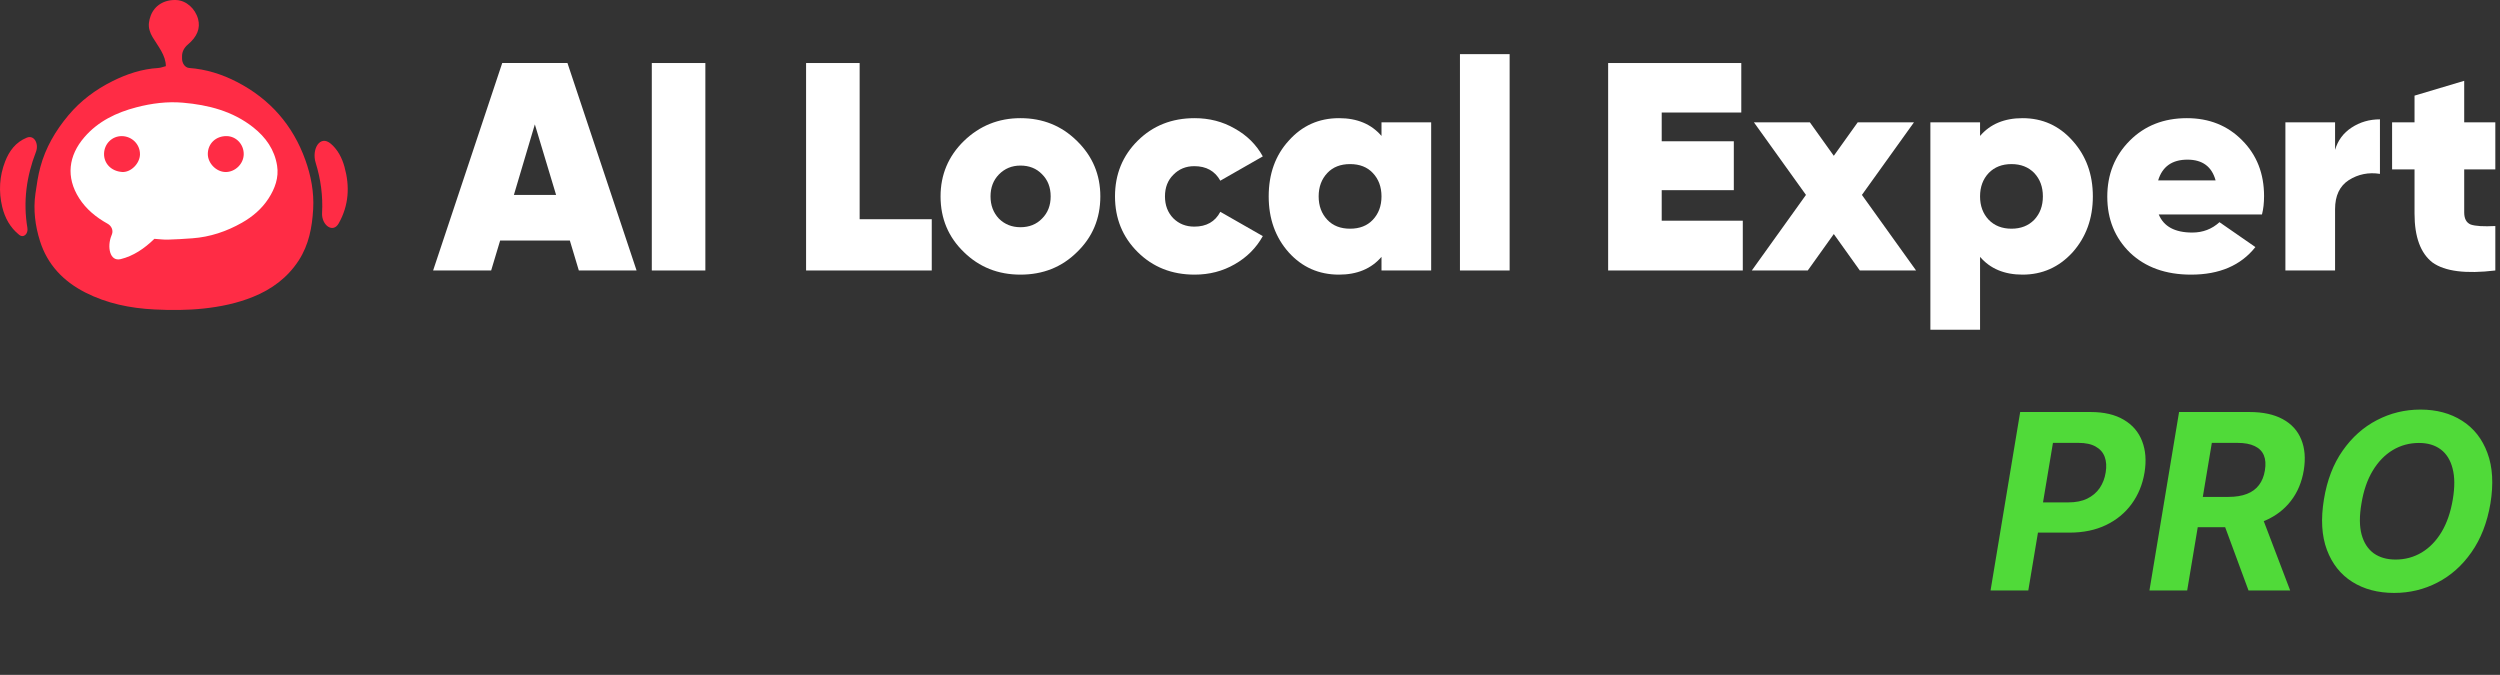
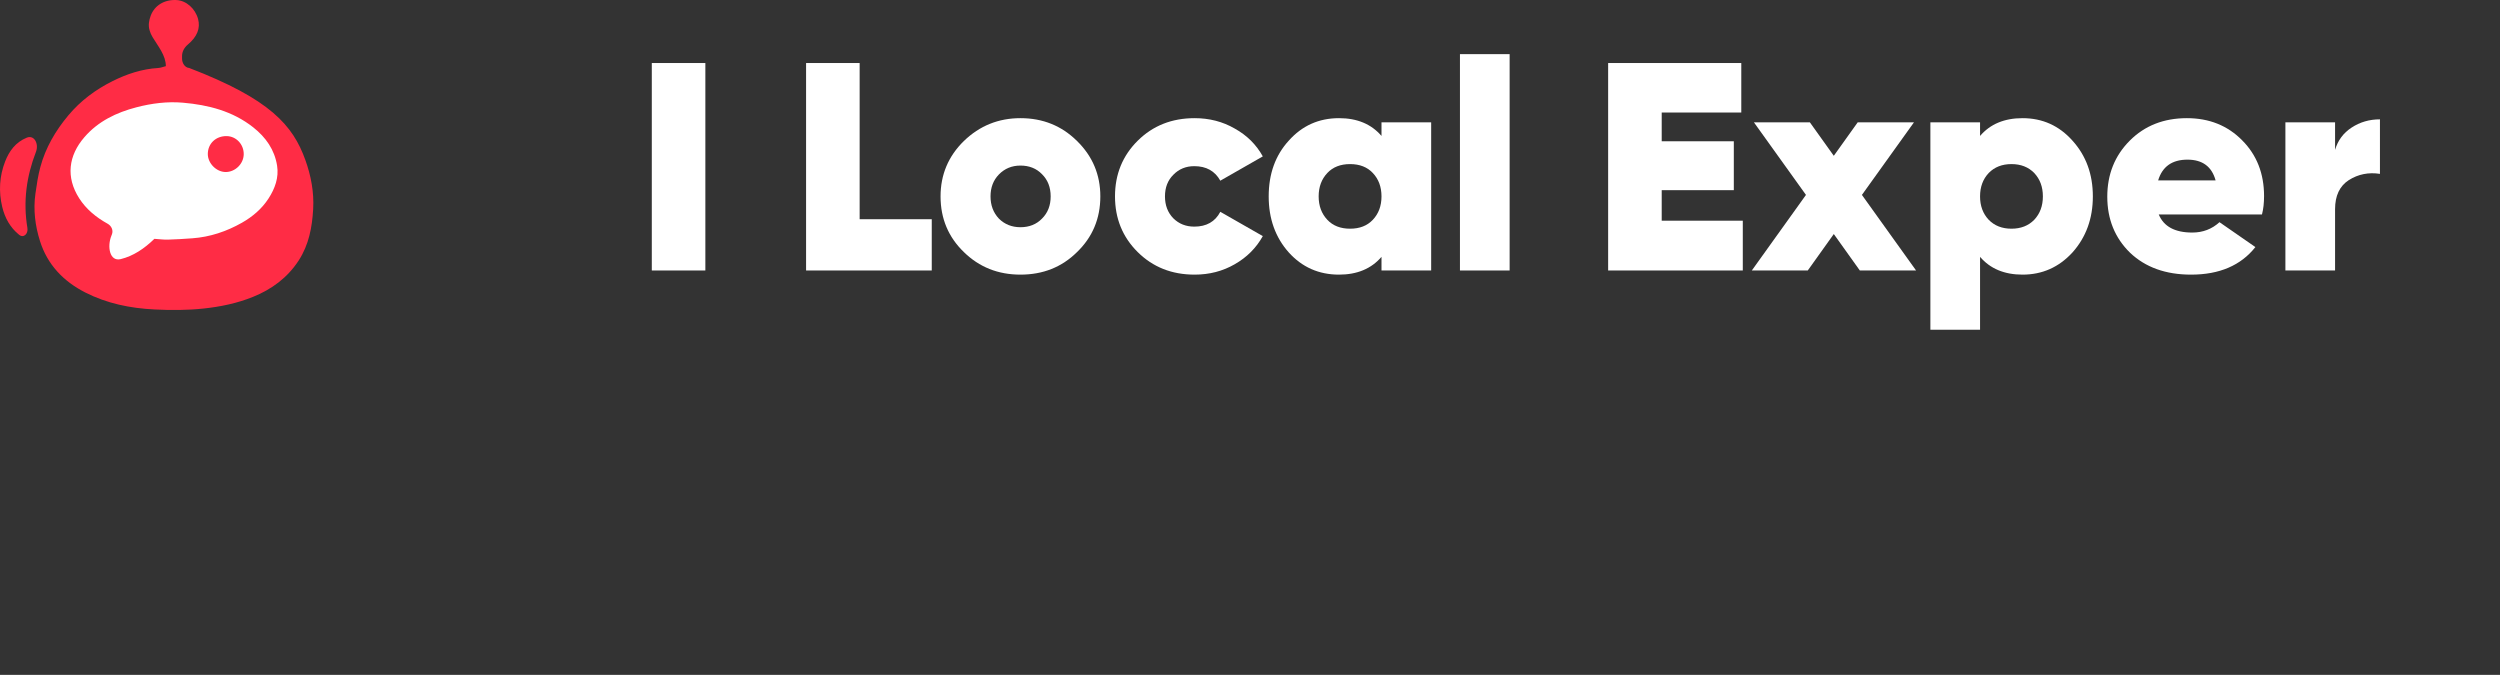
<svg xmlns="http://www.w3.org/2000/svg" width="326" height="88" viewBox="0 0 326 88" fill="none">
  <rect x="0" y="0" width="326" height="88" fill="#333333" stroke="none" />
-   <path d="M83.009 35.271H75.479L74.308 31.368H65.218L64.047 35.271H56.478L65.491 8.219H73.996L83.009 35.271ZM69.744 16.219L67.012 25.417H72.514L69.744 16.219Z" fill="white" />
  <path d="M84.995 35.271V8.219H91.979V35.271H84.995Z" fill="white" />
  <path d="M112.097 8.219V28.586H121.5V35.271H105.113V8.219H112.097Z" fill="white" />
  <path d="M133.067 35.812C130.153 35.812 127.695 34.833 125.693 32.875C123.664 30.917 122.649 28.495 122.649 25.61C122.649 22.776 123.664 20.367 125.693 18.383C127.747 16.399 130.205 15.408 133.067 15.408C135.98 15.408 138.438 16.399 140.441 18.383C142.47 20.367 143.484 22.776 143.484 25.61C143.484 28.495 142.47 30.917 140.441 32.875C138.464 34.833 136.006 35.812 133.067 35.812ZM133.067 29.629C134.211 29.629 135.148 29.256 135.876 28.508C136.63 27.761 137.007 26.795 137.007 25.61C137.007 24.425 136.63 23.459 135.876 22.712C135.148 21.964 134.211 21.591 133.067 21.591C131.948 21.591 131.012 21.977 130.257 22.75C129.529 23.497 129.165 24.451 129.165 25.61C129.165 26.769 129.529 27.735 130.257 28.508C131.012 29.256 131.948 29.629 133.067 29.629Z" fill="white" />
  <path d="M155.774 35.812C152.809 35.812 150.338 34.833 148.361 32.875C146.385 30.917 145.396 28.495 145.396 25.61C145.396 22.724 146.385 20.303 148.361 18.345C150.338 16.387 152.809 15.408 155.774 15.408C157.699 15.408 159.442 15.858 161.003 16.76C162.589 17.636 163.812 18.847 164.67 20.393L159.13 23.562C158.428 22.299 157.296 21.668 155.735 21.668C154.643 21.668 153.733 22.042 153.004 22.789C152.276 23.51 151.912 24.451 151.912 25.61C151.912 26.769 152.276 27.723 153.004 28.47C153.733 29.191 154.643 29.552 155.735 29.552C157.322 29.552 158.454 28.908 159.13 27.62L164.67 30.788C163.812 32.334 162.589 33.558 161.003 34.46C159.442 35.362 157.699 35.812 155.774 35.812Z" fill="white" />
  <path d="M180.147 17.726V15.949H186.624V35.271H180.147V33.494C178.82 35.039 176.973 35.812 174.606 35.812C171.979 35.812 169.794 34.846 168.052 32.914C166.309 30.956 165.438 28.521 165.438 25.61C165.438 22.673 166.309 20.251 168.052 18.345C169.794 16.387 171.979 15.408 174.606 15.408C176.973 15.408 178.82 16.18 180.147 17.726ZM173.085 28.663C173.813 29.436 174.802 29.822 176.05 29.822C177.299 29.822 178.287 29.436 179.015 28.663C179.77 27.864 180.147 26.847 180.147 25.61C180.147 24.373 179.77 23.356 179.015 22.557C178.287 21.784 177.299 21.398 176.05 21.398C174.802 21.398 173.813 21.784 173.085 22.557C172.331 23.356 171.953 24.373 171.953 25.61C171.953 26.847 172.331 27.864 173.085 28.663Z" fill="white" />
  <path d="M196.855 35.271H190.378V7.06H196.855V35.271Z" fill="white" />
  <path d="M216.686 24.798V28.779H227.26V35.271H209.702V8.219H227.064V14.673H216.686V18.422H226.089V24.798H216.686Z" fill="white" />
  <path d="M242.794 25.417L249.856 35.271H242.521L239.127 30.518L235.732 35.271H228.436L235.498 25.417L228.709 15.949H236.005L239.127 20.316L242.248 15.949H249.583L242.794 25.417Z" fill="white" />
  <path d="M263.739 15.408C266.34 15.408 268.512 16.387 270.255 18.345C272.024 20.303 272.908 22.724 272.908 25.61C272.908 28.495 272.024 30.93 270.255 32.914C268.486 34.846 266.314 35.812 263.739 35.812C261.372 35.812 259.525 35.039 258.199 33.494V43.001H251.722V15.949H258.199V17.726C259.525 16.18 261.372 15.408 263.739 15.408ZM259.33 28.663C260.085 29.436 261.073 29.822 262.296 29.822C263.518 29.822 264.507 29.436 265.261 28.663C266.015 27.864 266.392 26.847 266.392 25.61C266.392 24.373 266.015 23.356 265.261 22.557C264.507 21.784 263.518 21.398 262.296 21.398C261.073 21.398 260.085 21.784 259.33 22.557C258.576 23.356 258.199 24.373 258.199 25.61C258.199 26.847 258.576 27.864 259.33 28.663Z" fill="white" />
  <path d="M294.961 27.967H281.501C282.151 29.539 283.608 30.325 285.871 30.325C287.249 30.325 288.433 29.874 289.421 28.972L294.103 32.218C292.204 34.614 289.408 35.812 285.714 35.812C282.411 35.812 279.758 34.859 277.755 32.953C275.778 31.02 274.79 28.586 274.79 25.649C274.79 22.737 275.765 20.303 277.716 18.345C279.667 16.387 282.151 15.408 285.168 15.408C288.081 15.408 290.487 16.374 292.386 18.306C294.285 20.212 295.234 22.634 295.234 25.571C295.234 26.473 295.143 27.272 294.961 27.967ZM281.423 23.523H288.914C288.42 21.72 287.197 20.818 285.246 20.818C283.243 20.818 281.969 21.72 281.423 23.523Z" fill="white" />
  <path d="M304.493 15.949V19.543C304.857 18.306 305.572 17.34 306.638 16.644C307.731 15.923 308.966 15.562 310.345 15.562V22.673C308.862 22.441 307.51 22.712 306.287 23.485C305.091 24.257 304.493 25.52 304.493 27.272V35.271H298.016V15.949H304.493Z" fill="white" />
-   <path d="M325.39 15.949V22.093H321.332V27.697C321.332 28.521 321.618 29.049 322.19 29.281C322.789 29.487 323.855 29.552 325.39 29.474V35.271C321.54 35.735 318.809 35.387 317.196 34.228C315.636 33.017 314.855 30.892 314.855 27.851V22.093H311.929V15.949H314.855V12.47L321.332 10.538V15.949H325.39Z" fill="white" />
  <ellipse cx="22.024" cy="24.156" rx="14.92" ry="12.788" fill="white" />
-   <path d="M21.626 8.624C21.626 7.215 20.612 6.034 19.885 4.827C19.723 4.558 19.594 4.261 19.5 3.935C19.317 3.301 19.423 2.671 19.648 2.06C20.142 0.714 21.423 -0.07 23 0.005C24.277 0.066 25.46 1.102 25.831 2.487C26.152 3.681 25.709 4.794 24.49 5.815C24.044 6.189 23.74 6.719 23.74 7.3V7.648C23.74 8.217 24.1 8.819 24.668 8.863C26.877 9.026 28.942 9.676 30.896 10.685C35.205 12.91 38.192 16.323 39.82 20.868C40.556 22.921 40.965 25.077 40.837 27.274C40.702 29.625 40.282 31.906 38.959 33.953C37.493 36.217 35.43 37.725 32.996 38.711C30.947 39.541 28.788 39.993 26.567 40.231C24.415 40.464 22.266 40.46 20.128 40.353C17.001 40.197 13.947 39.582 11.119 38.14C8.274 36.688 6.192 34.52 5.221 31.457C4.585 29.448 4.32 27.373 4.622 25.233C4.786 24.071 4.956 22.923 5.26 21.791C5.943 19.251 7.234 17.05 8.914 15.04C10.513 13.128 12.463 11.683 14.674 10.579C16.547 9.644 18.511 8.992 20.627 8.867C20.948 8.848 21.263 8.718 21.622 8.629C21.624 8.628 21.626 8.626 21.626 8.624ZM20.128 31.145C20.127 31.144 20.128 31.143 20.128 31.143C20.81 31.188 21.343 31.262 21.873 31.248C22.943 31.218 24.011 31.153 25.079 31.074C27.394 30.906 29.542 30.181 31.549 29.044C32.935 28.256 34.139 27.238 35.014 25.887C35.856 24.587 36.379 23.16 36.133 21.603C35.805 19.522 34.66 17.898 33.018 16.602C30.333 14.485 27.177 13.683 23.865 13.392C21.816 13.211 19.777 13.475 17.791 13.991C15.183 14.669 12.8 15.811 11.004 17.89C8.922 20.297 8.572 23.11 10.321 25.849C11.241 27.29 12.542 28.345 14.032 29.173C14.516 29.441 14.79 29.998 14.608 30.521C14.581 30.598 14.553 30.673 14.523 30.747C13.959 32.144 14.285 34.147 15.748 33.787C17.376 33.386 18.81 32.431 20.128 31.146C20.128 31.145 20.128 31.145 20.128 31.145Z" fill="#FF2C45" />
+   <path d="M21.626 8.624C21.626 7.215 20.612 6.034 19.885 4.827C19.723 4.558 19.594 4.261 19.5 3.935C19.317 3.301 19.423 2.671 19.648 2.06C20.142 0.714 21.423 -0.07 23 0.005C24.277 0.066 25.46 1.102 25.831 2.487C26.152 3.681 25.709 4.794 24.49 5.815C24.044 6.189 23.74 6.719 23.74 7.3V7.648C23.74 8.217 24.1 8.819 24.668 8.863C35.205 12.91 38.192 16.323 39.82 20.868C40.556 22.921 40.965 25.077 40.837 27.274C40.702 29.625 40.282 31.906 38.959 33.953C37.493 36.217 35.43 37.725 32.996 38.711C30.947 39.541 28.788 39.993 26.567 40.231C24.415 40.464 22.266 40.46 20.128 40.353C17.001 40.197 13.947 39.582 11.119 38.14C8.274 36.688 6.192 34.52 5.221 31.457C4.585 29.448 4.32 27.373 4.622 25.233C4.786 24.071 4.956 22.923 5.26 21.791C5.943 19.251 7.234 17.05 8.914 15.04C10.513 13.128 12.463 11.683 14.674 10.579C16.547 9.644 18.511 8.992 20.627 8.867C20.948 8.848 21.263 8.718 21.622 8.629C21.624 8.628 21.626 8.626 21.626 8.624ZM20.128 31.145C20.127 31.144 20.128 31.143 20.128 31.143C20.81 31.188 21.343 31.262 21.873 31.248C22.943 31.218 24.011 31.153 25.079 31.074C27.394 30.906 29.542 30.181 31.549 29.044C32.935 28.256 34.139 27.238 35.014 25.887C35.856 24.587 36.379 23.16 36.133 21.603C35.805 19.522 34.66 17.898 33.018 16.602C30.333 14.485 27.177 13.683 23.865 13.392C21.816 13.211 19.777 13.475 17.791 13.991C15.183 14.669 12.8 15.811 11.004 17.89C8.922 20.297 8.572 23.11 10.321 25.849C11.241 27.29 12.542 28.345 14.032 29.173C14.516 29.441 14.79 29.998 14.608 30.521C14.581 30.598 14.553 30.673 14.523 30.747C13.959 32.144 14.285 34.147 15.748 33.787C17.376 33.386 18.81 32.431 20.128 31.146C20.128 31.145 20.128 31.145 20.128 31.145Z" fill="#FF2C45" />
  <path d="M3.487 17.954C4.49 17.546 5.082 18.785 4.692 19.795C3.455 22.993 2.997 26.277 3.574 29.728C3.698 30.474 3.085 31.094 2.496 30.62C1.323 29.677 0.633 28.411 0.291 26.986C-0.189 24.99 -0.082 22.995 0.666 21.066C1.205 19.677 2.044 18.544 3.487 17.954Z" fill="#FF2C45" />
-   <path d="M44.17 29.124C43.408 30.483 41.912 29.331 41.998 27.776C42.122 25.533 41.821 23.36 41.164 21.232C40.609 19.438 41.736 17.526 43.155 18.756C44.069 19.55 44.598 20.596 44.918 21.746C45.633 24.302 45.492 26.773 44.17 29.124Z" fill="#FF2C45" />
  <path d="M31.782 20.107C31.772 21.37 30.649 22.461 29.387 22.431C28.189 22.402 27.097 21.281 27.099 20.084C27.099 18.722 28.151 17.724 29.559 17.748C30.802 17.768 31.793 18.821 31.782 20.107Z" fill="#FF2C45" />
-   <path d="M18.253 20.126C18.254 20.126 18.254 20.126 18.254 20.127C18.237 21.321 17.056 22.512 15.907 22.425C14.474 22.316 13.532 21.287 13.568 20.024C13.607 18.732 14.628 17.734 15.897 17.75C17.216 17.767 18.27 18.831 18.252 20.126C18.252 20.126 18.253 20.127 18.253 20.126Z" fill="#FF2C45" />
-   <path d="M259.568 77L263.432 53.727H272.614C274.371 53.727 275.814 54.064 276.943 54.739C278.08 55.405 278.875 56.333 279.33 57.523C279.792 58.705 279.898 60.068 279.648 61.614C279.39 63.167 278.83 64.534 277.966 65.716C277.11 66.89 275.996 67.807 274.625 68.466C273.254 69.125 271.67 69.454 269.875 69.454H264.023L264.67 65.511H269.727C270.682 65.511 271.496 65.349 272.17 65.023C272.852 64.689 273.394 64.231 273.795 63.648C274.197 63.057 274.458 62.379 274.58 61.614C274.708 60.833 274.667 60.155 274.455 59.58C274.242 59.004 273.852 58.557 273.284 58.239C272.723 57.913 271.97 57.75 271.023 57.75H267.705L264.489 77H259.568ZM280.287 77L284.151 53.727H293.332C295.09 53.727 296.537 54.038 297.673 54.659C298.817 55.28 299.62 56.163 300.082 57.307C300.552 58.443 300.662 59.784 300.412 61.33C300.154 62.875 299.598 64.201 298.741 65.307C297.893 66.413 296.787 67.265 295.423 67.864C294.067 68.454 292.495 68.75 290.707 68.75H284.56L285.241 64.796H290.582C291.522 64.796 292.325 64.667 292.991 64.409C293.658 64.151 294.185 63.765 294.571 63.25C294.965 62.735 295.223 62.095 295.344 61.33C295.473 60.549 295.427 59.898 295.207 59.375C294.988 58.845 294.59 58.443 294.014 58.17C293.438 57.89 292.681 57.75 291.741 57.75H288.423L285.207 77H280.287ZM294.605 66.409L298.639 77H293.207L289.298 66.409H294.605ZM324.747 65.682C324.323 68.167 323.501 70.276 322.281 72.011C321.069 73.746 319.588 75.064 317.838 75.966C316.096 76.867 314.217 77.318 312.202 77.318C310.088 77.318 308.266 76.837 306.736 75.875C305.213 74.913 304.111 73.523 303.429 71.704C302.747 69.879 302.618 67.678 303.043 65.102C303.452 62.61 304.266 60.496 305.486 58.761C306.705 57.019 308.194 55.693 309.952 54.784C311.709 53.867 313.599 53.409 315.622 53.409C317.721 53.409 319.531 53.894 321.054 54.864C322.584 55.833 323.687 57.235 324.361 59.068C325.043 60.894 325.171 63.099 324.747 65.682ZM319.849 65.102C320.115 63.504 320.103 62.163 319.815 61.08C319.535 59.989 319.02 59.163 318.27 58.602C317.52 58.042 316.573 57.761 315.429 57.761C314.187 57.761 313.046 58.072 312.009 58.693C310.978 59.314 310.107 60.216 309.395 61.398C308.69 62.572 308.202 64 307.929 65.682C307.656 67.288 307.664 68.629 307.952 69.704C308.247 70.78 308.774 71.595 309.531 72.148C310.296 72.693 311.247 72.966 312.384 72.966C313.618 72.966 314.747 72.663 315.77 72.057C316.8 71.443 317.668 70.553 318.372 69.386C319.077 68.212 319.569 66.784 319.849 65.102Z" fill="#50DA39" />
</svg>